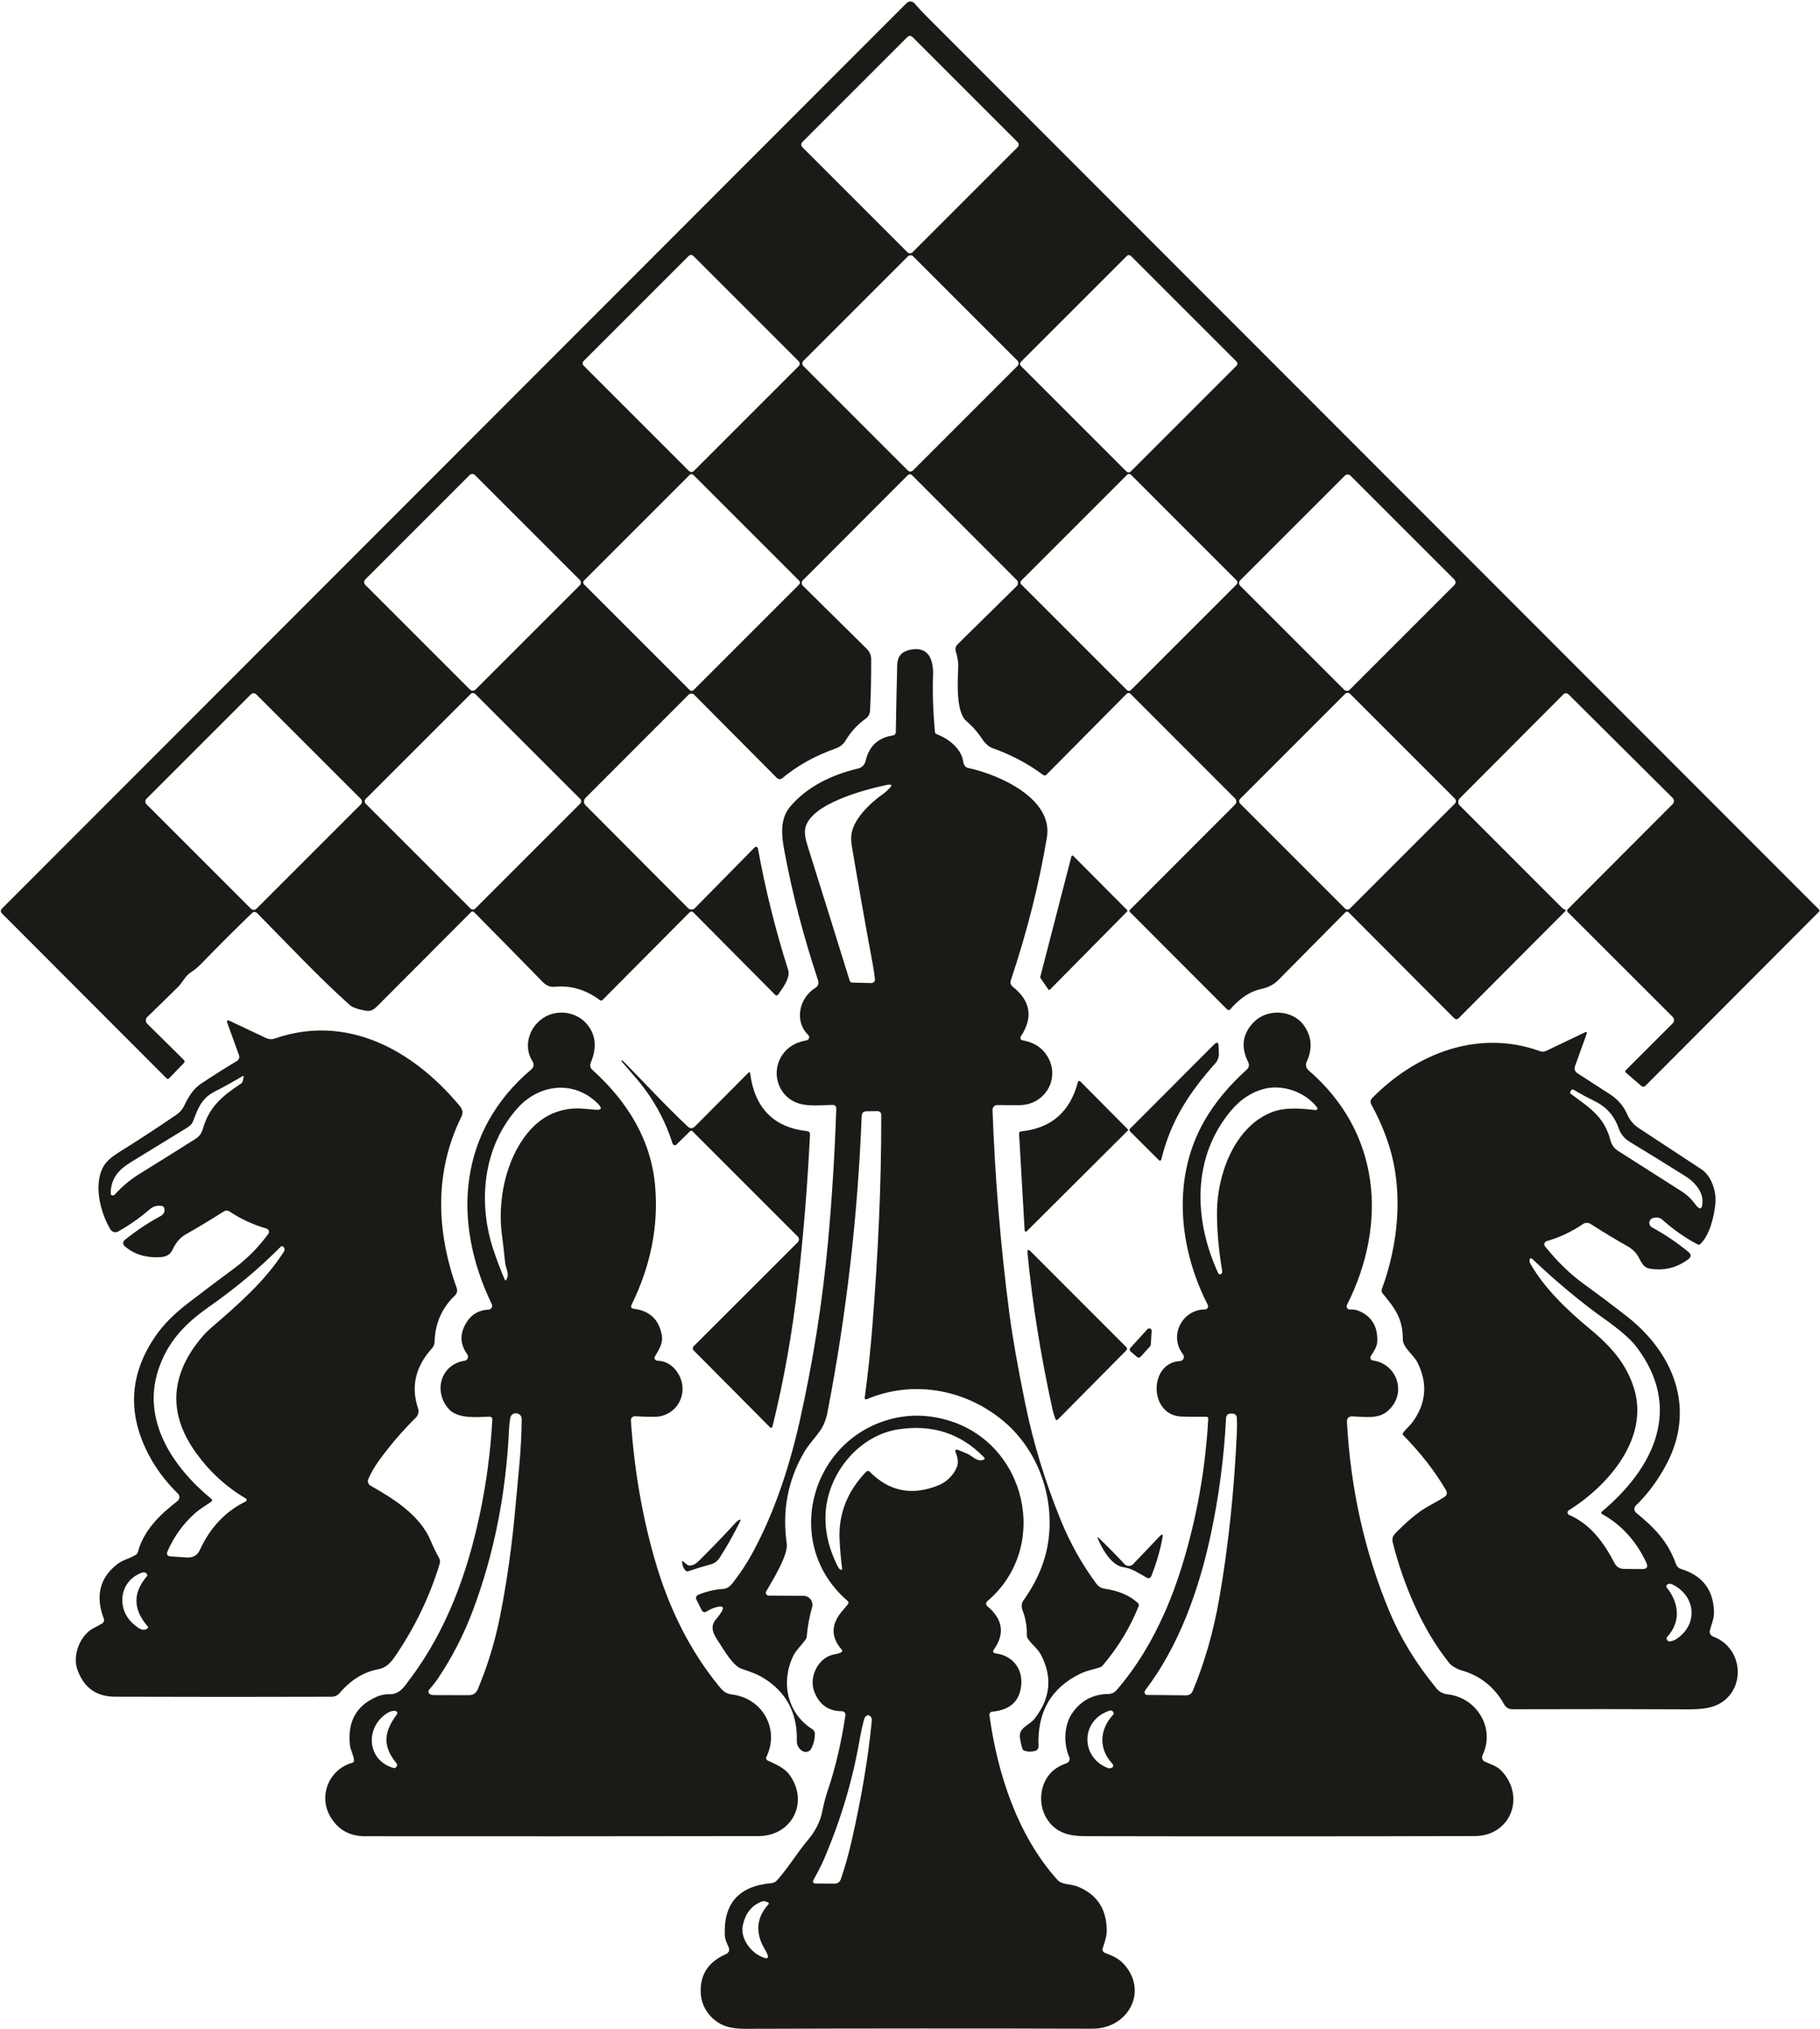
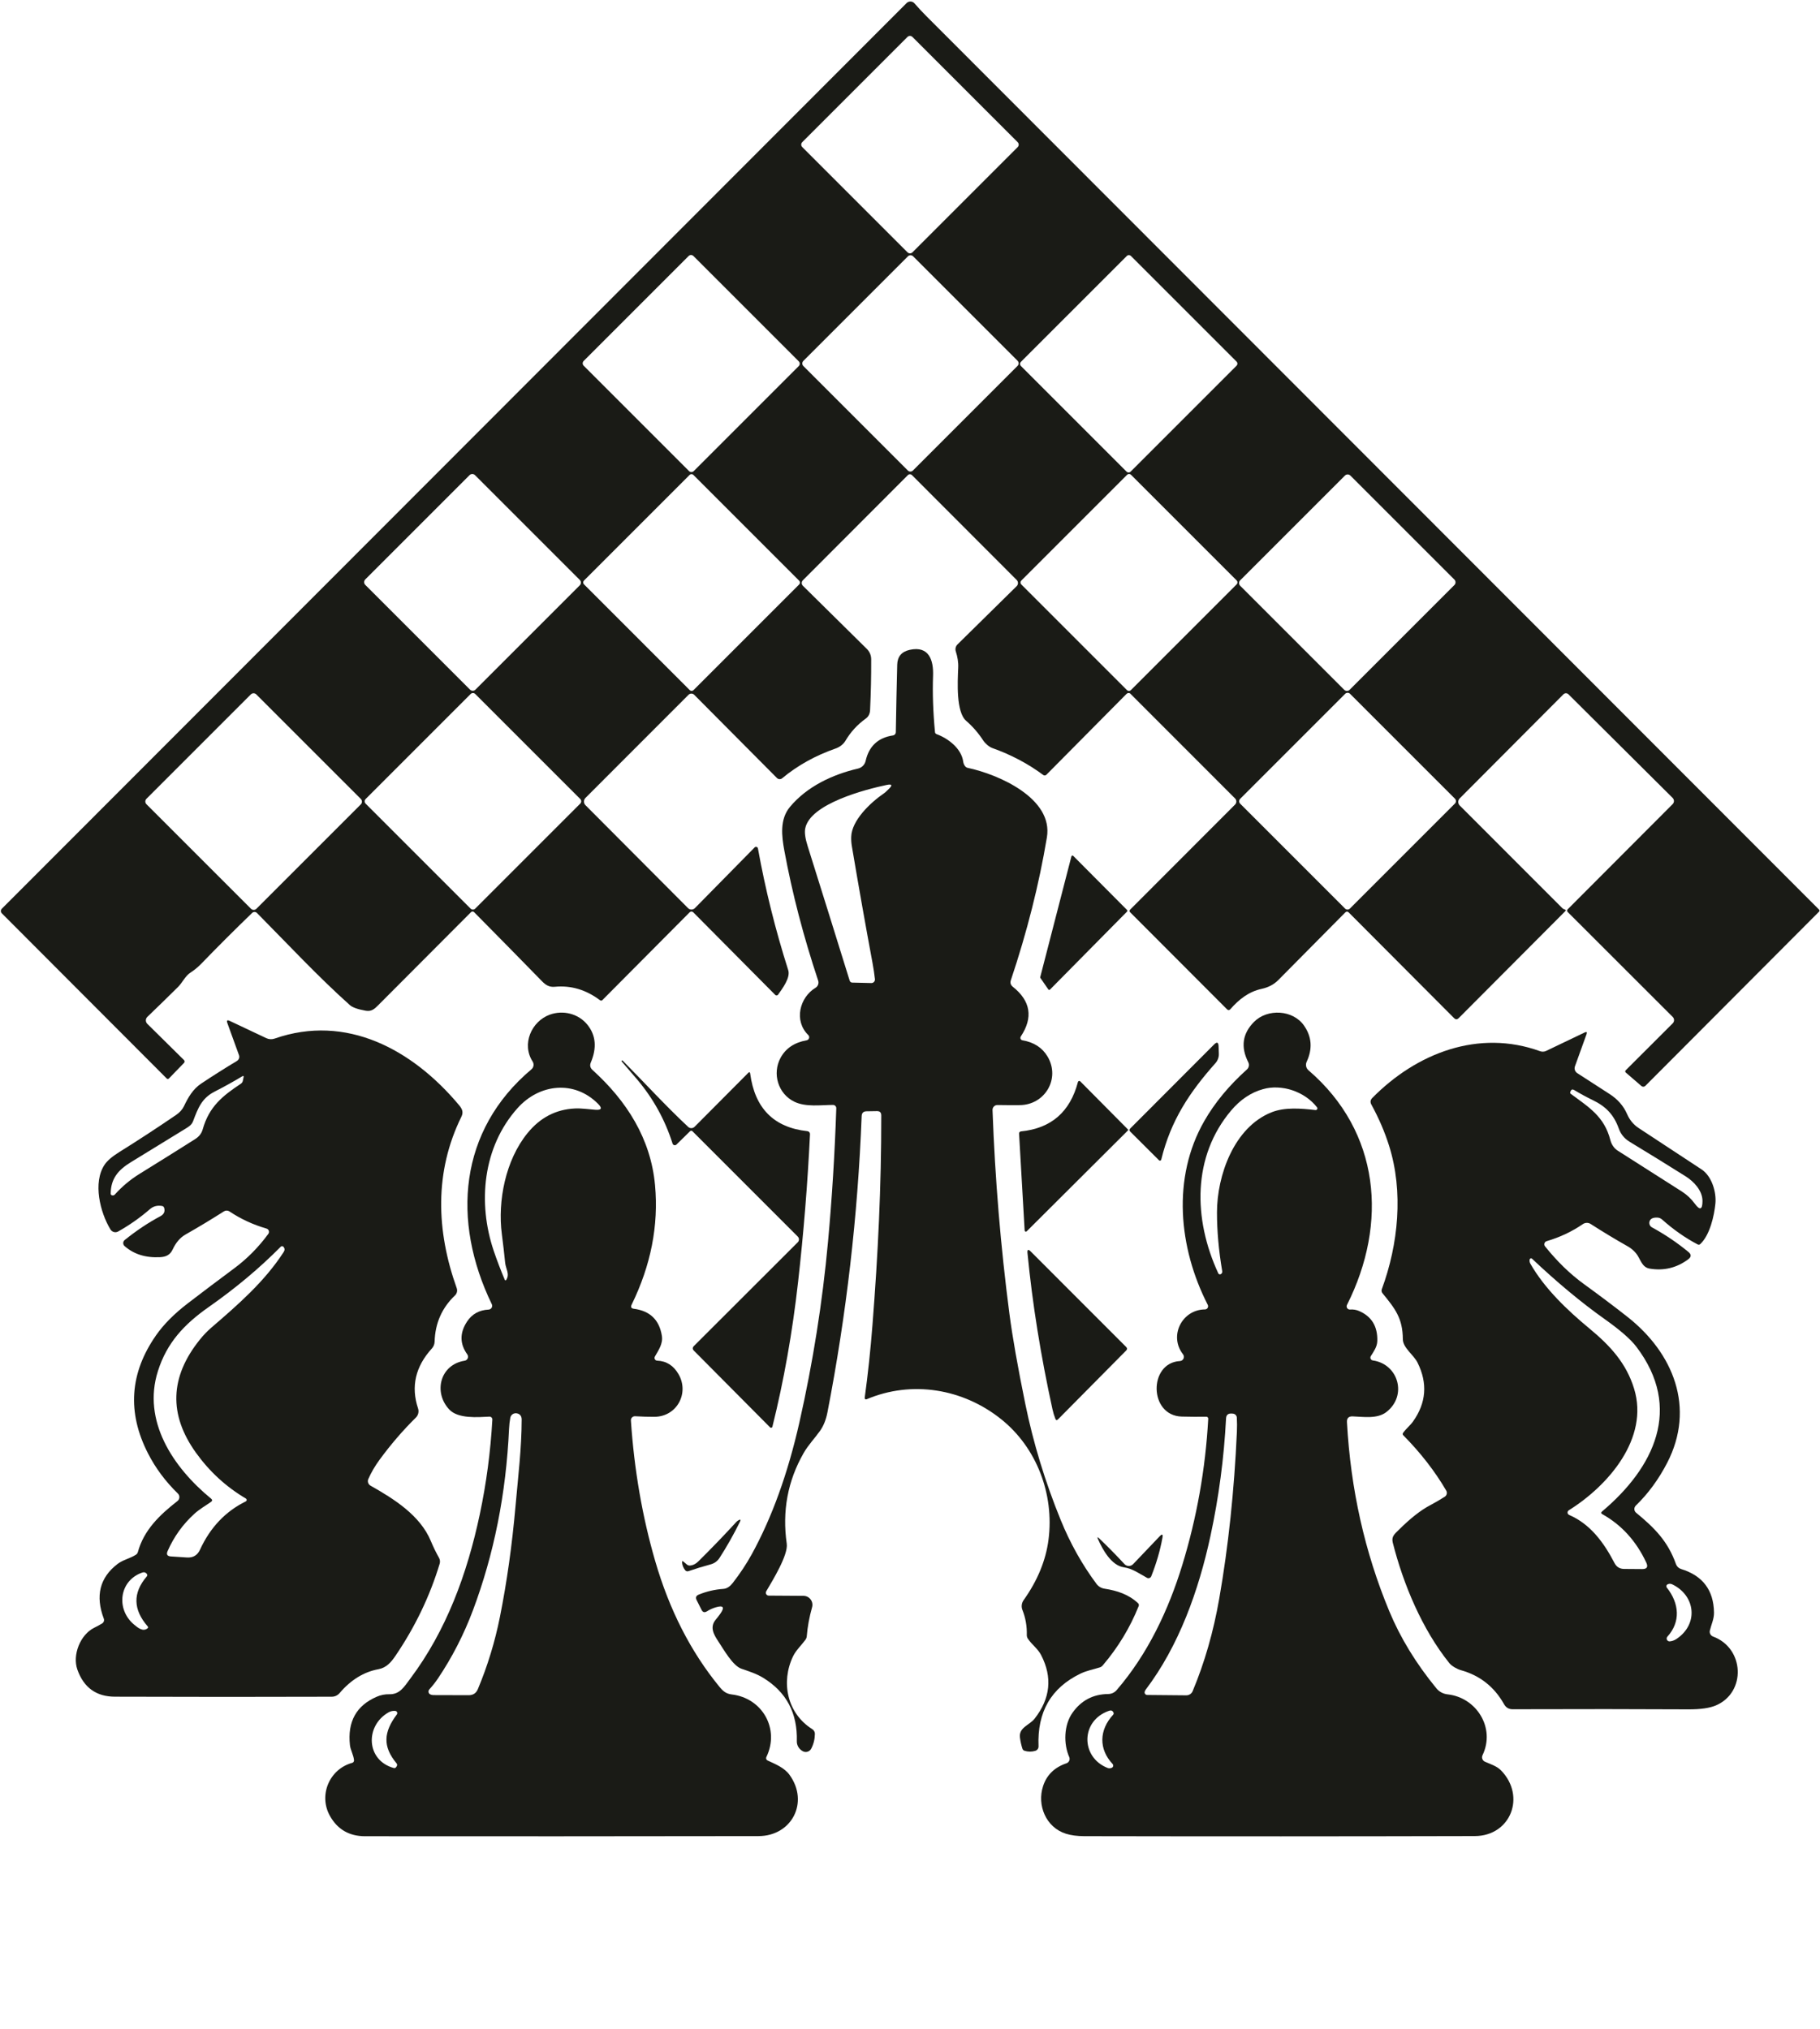
<svg xmlns="http://www.w3.org/2000/svg" width="558" height="622" viewBox="0 0 558 622" fill="none">
  <path d="M412.421 279.77C406.041 286.21 399.207 293.11 391.921 300.47C390.587 301.817 388.884 302.717 386.811 303.17C382.861 304.02 379.861 306.39 377.221 309.4C376.894 309.773 376.554 309.787 376.201 309.44L346.491 279.68C346.224 279.413 346.224 279.147 346.491 278.88L378.661 246.67C378.91 246.421 379.05 246.082 379.05 245.73C379.05 245.377 378.91 245.039 378.661 244.79L346.561 212.67C346.412 212.523 346.204 212.447 345.983 212.461C345.761 212.474 345.545 212.574 345.381 212.74L320.821 237.52C320.696 237.648 320.529 237.727 320.351 237.742C320.172 237.757 319.995 237.706 319.851 237.6C315.217 234.153 310.024 231.403 304.271 229.35C303.231 228.98 302.051 227.94 301.401 226.95C299.934 224.703 298.204 222.717 296.211 220.99C293.111 218.29 293.581 209.18 293.781 204.71C293.861 202.99 293.561 201.35 293.041 199.71C292.921 199.337 292.907 198.938 293 198.558C293.094 198.178 293.292 197.833 293.571 197.56L311.701 179.71C311.827 179.586 311.927 179.439 311.995 179.276C312.064 179.113 312.1 178.939 312.101 178.762C312.102 178.586 312.068 178.41 312.001 178.247C311.934 178.084 311.835 177.935 311.711 177.81L279.581 145.64C279.42 145.481 279.202 145.391 278.976 145.391C278.749 145.391 278.532 145.481 278.371 145.64L246.141 177.92C246.032 178.029 245.946 178.159 245.887 178.302C245.829 178.445 245.799 178.598 245.8 178.752C245.801 178.906 245.833 179.059 245.893 179.201C245.953 179.343 246.041 179.472 246.151 179.58L265.761 198.94C266.182 199.352 266.518 199.843 266.748 200.386C266.978 200.928 267.098 201.511 267.101 202.1C267.127 207.18 267.014 212.38 266.761 217.7C266.711 218.74 266.331 219.66 265.461 220.29C262.867 222.15 260.774 224.437 259.181 227.15C258.541 228.23 257.361 229.08 256.191 229.48C249.957 231.66 244.497 234.7 239.811 238.6C239.581 238.791 239.288 238.889 238.99 238.874C238.692 238.859 238.41 238.733 238.201 238.52L212.831 213C212.602 212.773 212.293 212.645 211.971 212.645C211.648 212.645 211.339 212.773 211.111 213L179.501 244.63C179.206 244.926 179.04 245.327 179.04 245.745C179.04 246.163 179.206 246.564 179.501 246.86L210.951 278.42C211.088 278.558 211.252 278.668 211.432 278.743C211.612 278.818 211.805 278.857 212.001 278.857C212.196 278.857 212.389 278.818 212.569 278.743C212.75 278.668 212.913 278.558 213.051 278.42L231.361 259.81C231.437 259.731 231.534 259.675 231.641 259.647C231.748 259.62 231.86 259.622 231.965 259.654C232.07 259.686 232.165 259.747 232.238 259.829C232.311 259.911 232.361 260.012 232.381 260.12C234.634 272.62 237.727 285.053 241.661 297.42C242.411 299.76 239.861 303.09 238.551 304.95C238.502 305.018 238.44 305.074 238.368 305.115C238.295 305.156 238.215 305.181 238.132 305.188C238.049 305.194 237.966 305.183 237.888 305.154C237.81 305.125 237.739 305.079 237.681 305.02L212.541 279.69C212.469 279.618 212.383 279.56 212.289 279.521C212.195 279.482 212.094 279.462 211.993 279.462C211.891 279.462 211.791 279.482 211.698 279.521C211.605 279.56 211.521 279.618 211.451 279.69L184.721 306.58C184.474 306.827 184.211 306.843 183.931 306.63C179.657 303.43 175.054 302.063 170.121 302.53C168.421 302.7 167.301 302 166.171 300.83C159.104 293.59 152.164 286.53 145.351 279.65C145.289 279.588 145.216 279.538 145.135 279.504C145.055 279.471 144.968 279.453 144.881 279.453C144.793 279.453 144.707 279.471 144.626 279.504C144.545 279.538 144.472 279.588 144.411 279.65C135.391 288.723 125.914 298.227 115.981 308.16C114.841 309.3 113.921 310.19 112.131 309.87C109.697 309.443 108.077 308.87 107.271 308.15C97.511 299.42 88.551 289.78 78.801 279.92C78.603 279.718 78.333 279.602 78.05 279.598C77.767 279.594 77.494 279.703 77.291 279.9C71.824 285.187 66.644 290.36 61.751 295.42C60.711 296.493 59.611 297.403 58.451 298.15C56.721 299.26 56.041 301.14 54.551 302.62C51.351 305.787 48.224 308.833 45.171 311.76C45.029 311.897 44.916 312.061 44.838 312.242C44.761 312.424 44.72 312.619 44.718 312.816C44.716 313.013 44.753 313.209 44.828 313.391C44.902 313.574 45.012 313.74 45.151 313.88L56.421 325.01C56.532 325.126 56.594 325.28 56.594 325.44C56.594 325.6 56.532 325.754 56.421 325.87L51.811 330.62C51.571 330.867 51.327 330.867 51.081 330.62L0.551 280C0.367 279.817 0.264 279.568 0.264 279.308C0.264 279.047 0.367 278.796 0.551 278.61L277.961 0.94C278.122 0.78 278.314 0.655 278.525 0.572C278.736 0.489 278.962 0.451 279.188 0.459C279.415 0.468 279.636 0.523 279.84 0.621C280.043 0.719 280.224 0.858 280.371 1.03C281.504 2.343 282.761 3.69 284.141 5.07C375.167 96.15 466.351 187.41 557.691 278.85C557.911 279.077 557.911 279.3 557.691 279.52L504.441 332.92C504.282 333.076 504.072 333.166 503.851 333.174C503.63 333.181 503.416 333.105 503.251 332.96L498.491 328.86C498.211 328.62 498.201 328.367 498.461 328.1L512.851 313.73C513.108 313.469 513.252 313.117 513.252 312.752C513.252 312.387 513.108 312.037 512.851 311.78L480.671 279.63C480.377 279.337 480.377 279.043 480.671 278.75L512.821 246.53C512.946 246.405 513.045 246.257 513.113 246.094C513.181 245.931 513.216 245.757 513.216 245.58C513.216 245.403 513.181 245.229 513.113 245.066C513.045 244.903 512.946 244.755 512.821 244.63L480.881 212.86C480.676 212.656 480.399 212.541 480.111 212.541C479.822 212.541 479.545 212.656 479.341 212.86L447.541 244.77C447.397 244.913 447.284 245.083 447.206 245.27C447.128 245.457 447.089 245.657 447.089 245.86C447.089 246.062 447.128 246.263 447.206 246.45C447.284 246.637 447.397 246.807 447.541 246.95L478.951 278.38C479.124 278.553 479.324 278.683 479.551 278.77L479.831 278.87C480.097 278.977 480.131 279.13 479.931 279.33L447.251 312.12C446.764 312.607 446.277 312.607 445.791 312.12L413.541 279.77C413.167 279.397 412.794 279.397 412.421 279.77ZM279.74 11.318C279.54 11.117 279.267 11.005 278.984 11.005C278.7 11.005 278.428 11.117 278.227 11.318L245.969 43.576C245.768 43.777 245.655 44.049 245.655 44.333C245.655 44.617 245.768 44.889 245.969 45.09L278.241 77.362C278.442 77.562 278.714 77.675 278.998 77.675C279.282 77.675 279.554 77.562 279.754 77.362L312.013 45.104C312.213 44.903 312.326 44.631 312.326 44.347C312.326 44.063 312.213 43.791 312.013 43.59L279.74 11.318ZM379.118 112.117C379.201 112.034 379.266 111.936 379.311 111.828C379.356 111.72 379.379 111.604 379.379 111.488C379.379 111.371 379.356 111.255 379.311 111.147C379.266 111.039 379.201 110.941 379.118 110.858L346.732 78.473C346.65 78.39 346.552 78.325 346.444 78.28C346.336 78.235 346.22 78.212 346.103 78.212C345.986 78.212 345.87 78.235 345.763 78.28C345.655 78.325 345.556 78.39 345.474 78.473L313.003 110.943C312.921 111.026 312.855 111.124 312.811 111.232C312.766 111.34 312.743 111.456 312.743 111.572C312.743 111.689 312.766 111.805 312.811 111.913C312.855 112.021 312.921 112.119 313.003 112.202L345.389 144.587C345.472 144.67 345.57 144.735 345.678 144.78C345.786 144.825 345.901 144.848 346.018 144.848C346.135 144.848 346.251 144.825 346.359 144.78C346.467 144.735 346.565 144.67 346.648 144.587L379.118 112.117ZM212.592 78.478C212.497 78.382 212.383 78.306 212.258 78.254C212.133 78.203 211.999 78.176 211.864 78.176C211.729 78.176 211.595 78.203 211.47 78.254C211.345 78.306 211.231 78.382 211.136 78.478L178.948 110.665C178.853 110.761 178.777 110.874 178.725 110.999C178.673 111.124 178.647 111.258 178.647 111.393C178.647 111.529 178.673 111.663 178.725 111.788C178.777 111.913 178.853 112.026 178.948 112.122L211.249 144.422C211.345 144.518 211.458 144.594 211.583 144.646C211.708 144.697 211.842 144.724 211.977 144.724C212.113 144.724 212.246 144.697 212.371 144.646C212.496 144.594 212.61 144.518 212.706 144.422L244.893 112.235C244.989 112.139 245.065 112.026 245.116 111.901C245.168 111.776 245.195 111.642 245.195 111.507C245.195 111.371 245.168 111.237 245.116 111.112C245.065 110.987 244.989 110.874 244.893 110.778L212.592 78.478ZM279.947 78.572C279.844 78.469 279.721 78.387 279.587 78.331C279.452 78.276 279.308 78.247 279.162 78.247C279.016 78.247 278.872 78.276 278.737 78.331C278.602 78.387 278.48 78.469 278.377 78.572L246.303 110.646C246.2 110.749 246.118 110.872 246.062 111.006C246.006 111.141 245.978 111.285 245.978 111.431C245.978 111.577 246.006 111.721 246.062 111.856C246.118 111.991 246.2 112.113 246.303 112.216L278.335 144.248C278.438 144.351 278.56 144.433 278.695 144.489C278.829 144.544 278.974 144.573 279.119 144.573C279.265 144.573 279.41 144.544 279.544 144.489C279.679 144.433 279.801 144.351 279.904 144.248L311.979 112.174C312.082 112.071 312.164 111.948 312.219 111.814C312.275 111.679 312.304 111.535 312.304 111.389C312.304 111.243 312.275 111.099 312.219 110.964C312.164 110.829 312.082 110.707 311.979 110.604L279.947 78.572ZM145.634 145.669C145.525 145.56 145.395 145.473 145.252 145.414C145.108 145.354 144.955 145.324 144.8 145.324C144.645 145.324 144.492 145.354 144.348 145.414C144.205 145.473 144.075 145.56 143.966 145.669L111.99 177.645C111.881 177.754 111.794 177.885 111.734 178.028C111.675 178.171 111.645 178.324 111.645 178.479C111.645 178.634 111.675 178.788 111.734 178.931C111.794 179.074 111.881 179.204 111.99 179.314L144.107 211.43C144.217 211.54 144.347 211.627 144.49 211.686C144.633 211.746 144.786 211.776 144.941 211.776C145.096 211.776 145.25 211.746 145.393 211.686C145.536 211.627 145.666 211.54 145.776 211.43L177.751 179.455C177.861 179.346 177.948 179.215 178.007 179.072C178.066 178.929 178.097 178.776 178.097 178.621C178.097 178.466 178.066 178.312 178.007 178.169C177.948 178.026 177.861 177.896 177.751 177.786L145.634 145.669ZM212.582 145.596C212.43 145.444 212.224 145.359 212.009 145.359C211.795 145.359 211.589 145.444 211.437 145.596L179.037 177.996C178.885 178.148 178.8 178.354 178.8 178.569C178.8 178.784 178.885 178.99 179.037 179.141L211.479 211.584C211.631 211.735 211.837 211.821 212.052 211.821C212.267 211.821 212.473 211.735 212.625 211.584L245.024 179.184C245.176 179.032 245.262 178.826 245.262 178.611C245.262 178.396 245.176 178.19 245.024 178.038L212.582 145.596ZM379.155 179.143C379.233 179.065 379.295 178.972 379.338 178.87C379.38 178.768 379.402 178.659 379.402 178.549C379.402 178.438 379.38 178.329 379.338 178.227C379.295 178.125 379.233 178.033 379.155 177.955L346.756 145.555C346.678 145.477 346.585 145.415 346.483 145.373C346.381 145.331 346.272 145.309 346.162 145.309C346.052 145.309 345.942 145.331 345.84 145.373C345.738 145.415 345.646 145.477 345.568 145.555L313.126 177.997C313.048 178.075 312.986 178.168 312.944 178.27C312.902 178.372 312.88 178.481 312.88 178.591C312.88 178.702 312.902 178.811 312.944 178.913C312.986 179.015 313.048 179.107 313.126 179.185L345.525 211.585C345.603 211.663 345.696 211.725 345.798 211.767C345.9 211.809 346.009 211.831 346.119 211.831C346.23 211.831 346.339 211.809 346.441 211.767C346.543 211.725 346.635 211.663 346.714 211.585L379.155 179.143ZM445.909 179.361C446.13 179.14 446.254 178.84 446.254 178.527C446.254 178.214 446.13 177.914 445.909 177.692L414.018 145.802C413.797 145.581 413.497 145.456 413.184 145.456C412.871 145.456 412.571 145.581 412.349 145.802L380.233 177.919C380.011 178.14 379.887 178.44 379.887 178.753C379.887 179.066 380.011 179.366 380.233 179.587L412.123 211.478C412.344 211.699 412.645 211.824 412.958 211.824C413.27 211.824 413.571 211.699 413.792 211.478L445.909 179.361ZM110.62 246.606C110.73 246.496 110.816 246.366 110.876 246.223C110.935 246.08 110.966 245.926 110.966 245.771C110.966 245.616 110.935 245.463 110.876 245.32C110.816 245.176 110.73 245.046 110.62 244.937L78.574 212.891C78.464 212.781 78.334 212.694 78.191 212.635C78.048 212.576 77.894 212.545 77.74 212.545C77.585 212.545 77.431 212.576 77.288 212.635C77.145 212.694 77.015 212.781 76.905 212.891L44.901 244.894C44.792 245.004 44.705 245.134 44.646 245.277C44.586 245.42 44.556 245.574 44.556 245.729C44.556 245.884 44.586 246.037 44.646 246.18C44.705 246.324 44.792 246.454 44.901 246.563L76.948 278.609C77.057 278.719 77.187 278.806 77.33 278.865C77.474 278.924 77.627 278.955 77.782 278.955C77.937 278.955 78.09 278.924 78.234 278.865C78.377 278.806 78.507 278.719 78.616 278.609L110.62 246.606ZM145.715 212.768C145.527 212.581 145.273 212.475 145.008 212.475C144.743 212.475 144.488 212.581 144.301 212.768L112.099 244.97C111.911 245.158 111.806 245.412 111.806 245.677C111.806 245.942 111.911 246.197 112.099 246.384L144.286 278.572C144.474 278.759 144.728 278.865 144.994 278.865C145.259 278.865 145.513 278.759 145.701 278.572L177.902 246.37C178.09 246.182 178.195 245.928 178.195 245.663C178.195 245.398 178.09 245.143 177.902 244.956L145.715 212.768ZM413.914 212.707C413.717 212.51 413.45 212.4 413.172 212.4C412.893 212.4 412.626 212.51 412.429 212.707L380.228 244.909C380.031 245.106 379.92 245.373 379.92 245.651C379.92 245.93 380.031 246.197 380.228 246.394L412.387 278.553C412.584 278.75 412.851 278.86 413.129 278.86C413.408 278.86 413.675 278.75 413.872 278.553L446.074 246.351C446.27 246.154 446.381 245.887 446.381 245.609C446.381 245.33 446.27 245.063 446.074 244.866L413.914 212.707Z" fill="#1A1B16" />
  <path d="M312.97 317.77C312.9 317.876 312.857 317.997 312.846 318.124C312.835 318.25 312.856 318.377 312.907 318.494C312.958 318.61 313.037 318.712 313.137 318.79C313.237 318.868 313.355 318.919 313.48 318.94C316.993 319.54 319.557 321.197 321.17 323.91C325.17 330.65 320.4 338.73 312.68 338.81C310.42 338.83 308.13 338.82 305.81 338.78C305.609 338.777 305.408 338.815 305.222 338.892C305.036 338.969 304.867 339.083 304.725 339.227C304.584 339.371 304.474 339.542 304.401 339.73C304.328 339.918 304.293 340.118 304.3 340.32C305.073 361.433 306.8 382.247 309.48 402.76C310.4 409.813 312.02 419.017 314.34 430.37C316.807 442.43 320.437 454.33 325.23 466.07C328.123 473.157 331.753 479.64 336.12 485.52C336.767 486.4 337.633 486.92 338.72 487.08C342.49 487.66 346.06 488.83 348.89 491.49C349.177 491.757 349.247 492.07 349.1 492.43C346.453 499.037 342.78 505.093 338.08 510.6C337.84 510.887 337.54 511.087 337.18 511.2C335.21 511.83 333.18 512.18 331.28 513.1C322.26 517.453 317.97 524.877 318.41 535.37C318.425 535.686 318.332 535.997 318.147 536.255C317.962 536.512 317.696 536.701 317.39 536.79C316.29 537.11 315.207 537.103 314.14 536.77C313.8 536.663 313.574 536.44 313.46 536.1C313.12 535.047 312.87 533.92 312.71 532.72C312.3 529.61 315.62 528.93 317.2 526.92C322.054 520.727 322.72 514.227 319.2 507.42C318.16 505.41 316.35 504.23 315.12 502.37C314.911 502.044 314.804 501.665 314.81 501.28C314.883 498.58 314.434 496.01 313.46 493.57C313.27 493.085 313.203 492.559 313.266 492.041C313.328 491.522 313.519 491.027 313.82 490.6C318.1 484.593 320.65 478.397 321.47 472.01C323.26 458.1 317.83 443.87 307.07 435.2C295.24 425.67 279.5 423.14 265.68 429C265.614 429.029 265.54 429.04 265.468 429.031C265.396 429.023 265.328 428.995 265.27 428.951C265.212 428.908 265.166 428.849 265.138 428.782C265.11 428.715 265.101 428.642 265.11 428.57C266.103 421.317 266.897 413.877 267.49 406.25C269.19 384.56 270.22 363.75 270.19 341.96C270.19 341.067 269.743 340.63 268.85 340.65L265.7 340.7C264.72 340.713 264.213 341.207 264.18 342.18C263 372.753 259.504 403.027 253.69 433C253.25 435.273 252.487 437.173 251.4 438.7C249.76 441 247.8 443.01 246.39 445.48C241.504 454.013 239.777 463.28 241.21 473.28C241.71 476.75 236.76 484.72 234.92 487.87C234.843 488.003 234.803 488.154 234.802 488.307C234.802 488.46 234.841 488.611 234.917 488.745C234.993 488.878 235.102 488.99 235.234 489.068C235.367 489.146 235.517 489.188 235.67 489.19L246.35 489.26C246.773 489.263 247.189 489.363 247.567 489.553C247.945 489.743 248.273 490.017 248.528 490.355C248.782 490.693 248.955 491.084 249.034 491.5C249.112 491.915 249.094 492.343 248.98 492.75C248.127 495.803 247.583 498.763 247.35 501.63C247.317 502.037 247.18 502.403 246.94 502.73C245.72 504.4 244.04 505.93 243.13 507.83C239.36 515.72 241.31 525.28 249.05 530.14C249.297 530.295 249.5 530.511 249.638 530.767C249.776 531.023 249.846 531.31 249.84 531.6C249.814 533.227 249.437 534.733 248.71 536.12C248.593 536.343 248.433 536.541 248.238 536.701C248.043 536.861 247.817 536.98 247.575 537.052C247.333 537.123 247.079 537.146 246.827 537.118C246.575 537.091 246.332 537.013 246.11 536.89C245.02 536.29 244.26 535.11 244.3 533.84C244.547 525.22 241.097 518.73 233.95 514.37C231.87 513.1 229.62 512.4 227.33 511.61C224.65 510.69 221.91 505.75 220.21 503.2C218.82 501.11 217.52 498.82 219.46 496.53C219.94 495.963 220.397 495.373 220.83 494.76C222.257 492.74 221.783 492.083 219.41 492.79C218.477 493.07 217.587 493.477 216.74 494.01C216.02 494.463 215.47 494.31 215.09 493.55L213.59 490.58C213.19 489.78 213.403 489.213 214.23 488.88C216.65 487.893 219.164 487.31 221.77 487.13C222.96 487.05 223.93 486.24 224.64 485.33C226.9 482.423 228.854 479.473 230.5 476.48C236.694 465.193 241.563 451.7 245.11 436C249.243 417.687 252.16 399.267 253.86 380.74C255.087 367.373 255.934 353.723 256.4 339.79C256.406 339.655 256.383 339.519 256.334 339.393C256.285 339.266 256.211 339.151 256.115 339.053C256.02 338.956 255.906 338.879 255.779 338.827C255.653 338.775 255.517 338.749 255.38 338.75C251.57 338.77 247.07 339.46 243.56 337.78C238.57 335.38 236.67 329.17 239.33 324.28C240.91 321.387 243.57 319.607 247.31 318.94C247.483 318.909 247.643 318.831 247.774 318.714C247.905 318.598 248.001 318.448 248.051 318.28C248.102 318.112 248.105 317.934 248.061 317.765C248.017 317.595 247.926 317.441 247.8 317.32C243.34 312.96 245.14 305.79 250.03 302.84C250.397 302.619 250.677 302.279 250.824 301.877C250.971 301.476 250.977 301.036 250.84 300.63C246.327 287.07 242.873 273.8 240.48 260.82C239.65 256.34 239.02 251.2 242.19 247.39C247.4 241.13 255.28 237.43 263.06 235.63C263.633 235.498 264.156 235.207 264.57 234.789C264.984 234.372 265.272 233.845 265.4 233.27C266.42 228.757 269.217 226.157 273.79 225.47C274.027 225.437 274.244 225.32 274.401 225.142C274.559 224.965 274.647 224.737 274.65 224.5C274.77 217.133 274.914 210.227 275.08 203.78C275.147 201.293 276.43 199.777 278.93 199.23C284.89 197.92 286.23 202.5 286.07 207.12C285.877 212.513 286.073 218.287 286.66 224.44C286.687 224.747 286.847 224.957 287.14 225.07C290.81 226.43 294.78 229.54 295.31 233.49C295.377 234.003 295.567 234.47 295.88 234.89C296.093 235.161 296.39 235.349 296.72 235.42C306.07 237.4 322.99 244.73 320.97 256.74C318.563 271.14 314.883 285.723 309.93 300.49C309.65 301.31 309.85 301.99 310.53 302.53C315.997 306.883 316.81 311.963 312.97 317.77ZM271.82 240.66C265.54 241.98 248.41 246.35 246.88 253.97C246.627 255.223 246.864 257 247.59 259.3C251.93 273.107 256.237 286.897 260.51 300.67C260.562 300.836 260.665 300.981 260.803 301.085C260.941 301.189 261.108 301.247 261.28 301.25L267.15 301.39C267.304 301.392 267.456 301.362 267.598 301.301C267.739 301.24 267.865 301.15 267.969 301.037C268.073 300.923 268.152 300.789 268.2 300.643C268.249 300.497 268.266 300.343 268.25 300.19C268.07 298.57 267.827 296.937 267.52 295.29C265.4 283.917 263.283 271.957 261.17 259.41C261.01 258.463 260.947 257.503 260.98 256.53C261.13 251.55 266.75 246.14 271.06 243.19C271.56 242.85 272.03 242.32 272.47 241.91C273.723 240.723 273.507 240.307 271.82 240.66Z" fill="#1A1B16" />
  <path d="M318.93 299.56L328.49 262.54C328.505 262.484 328.534 262.433 328.575 262.393C328.615 262.352 328.666 262.322 328.722 262.307C328.777 262.292 328.836 262.292 328.892 262.306C328.948 262.321 328.999 262.35 329.04 262.39L345.56 279C345.62 279.062 345.653 279.144 345.653 279.23C345.653 279.316 345.62 279.398 345.56 279.46L321.92 303.39C321.885 303.425 321.843 303.452 321.797 303.468C321.751 303.485 321.702 303.491 321.653 303.486C321.604 303.482 321.557 303.466 321.515 303.441C321.473 303.415 321.437 303.381 321.41 303.34L318.98 299.83C318.953 299.791 318.934 299.747 318.925 299.7C318.917 299.654 318.918 299.606 318.93 299.56Z" fill="#1A1B16" />
  <path d="M194.341 401.25C199.301 401.897 202.164 404.673 202.931 409.58C203.301 411.98 201.901 413.93 200.781 415.9C200.709 416.025 200.67 416.166 200.669 416.31C200.669 416.454 200.705 416.596 200.775 416.722C200.845 416.848 200.947 416.955 201.071 417.032C201.194 417.109 201.335 417.153 201.481 417.16C204.301 417.26 206.481 418.633 208.021 421.28C211.411 427.09 207.541 434.33 200.651 434.37C198.711 434.377 196.737 434.32 194.731 434.2C194.557 434.188 194.383 434.214 194.219 434.275C194.056 434.336 193.908 434.431 193.785 434.555C193.662 434.678 193.567 434.826 193.505 434.989C193.444 435.152 193.419 435.326 193.431 435.5C194.444 450.627 196.927 464.993 200.881 478.6C205.234 493.6 211.804 506.453 220.591 517.16C221.651 518.46 222.611 519.28 224.331 519.49C233.761 520.59 239.141 530.1 234.951 538.7C234.907 538.792 234.881 538.892 234.876 538.993C234.871 539.095 234.886 539.196 234.921 539.292C234.955 539.388 235.008 539.476 235.077 539.551C235.145 539.626 235.228 539.687 235.321 539.73C237.751 540.87 240.461 541.91 242.091 544.18C248.121 552.56 242.771 562.91 232.531 562.92C190.564 562.987 150.364 563 111.931 562.96C107.077 562.953 103.487 560.88 101.161 556.74C97.591 550.39 100.991 542.36 107.991 540.46C108.161 540.412 108.31 540.305 108.41 540.159C108.51 540.013 108.557 539.837 108.541 539.66C108.391 538.04 107.441 536.47 107.291 535.04C106.497 527.84 109.244 522.887 115.531 520.18C116.751 519.653 118.034 519.403 119.381 519.43C122.601 519.49 123.941 517.11 125.791 514.64C136.841 499.92 143.231 482.53 147.101 464.26C149.114 454.76 150.397 445.083 150.951 435.23C150.958 435.11 150.939 434.989 150.897 434.876C150.854 434.763 150.788 434.66 150.704 434.574C150.619 434.489 150.517 434.421 150.404 434.378C150.292 434.334 150.171 434.314 150.051 434.32C146.471 434.48 140.441 435.04 137.711 432.1C132.781 426.79 134.991 418.34 142.441 417.18C142.65 417.148 142.849 417.063 143.016 416.932C143.184 416.802 143.315 416.631 143.397 416.435C143.479 416.239 143.51 416.026 143.486 415.815C143.462 415.604 143.385 415.402 143.261 415.23C140.941 411.997 140.914 408.65 143.181 405.19C144.701 402.87 146.907 401.64 149.801 401.5C149.991 401.491 150.175 401.435 150.338 401.337C150.501 401.239 150.637 401.102 150.734 400.939C150.831 400.775 150.887 400.59 150.895 400.4C150.903 400.21 150.863 400.021 150.781 399.85C138.401 374.25 140.681 346.56 162.941 327.83C163.278 327.544 163.501 327.145 163.567 326.708C163.633 326.27 163.539 325.823 163.301 325.45C159.851 320.09 162.961 313.15 168.501 311.1C172.591 309.59 177.361 310.74 180.131 314.21C182.691 317.417 183.027 321.26 181.141 325.74C180.774 326.62 180.941 327.38 181.641 328.02C192.191 337.58 199.531 349.13 200.831 363.37C201.957 375.703 199.567 387.907 193.661 399.98C193.301 400.72 193.527 401.143 194.341 401.25ZM154.771 392.39C154.789 392.429 154.817 392.463 154.852 392.487C154.887 392.512 154.929 392.527 154.972 392.53C155.015 392.533 155.058 392.524 155.096 392.505C155.135 392.486 155.167 392.456 155.191 392.42C156.371 390.57 155.061 389.03 154.871 387.11C154.584 384.237 154.247 381.32 153.861 378.36C152.541 368.21 154.981 355.7 161.711 347.42C165.597 342.633 170.457 340.107 176.291 339.84C178.391 339.75 180.451 340.09 182.541 340.24C184.434 340.38 184.711 339.777 183.371 338.43C176.101 331.09 165.391 332.23 158.681 339.73C147.991 351.67 146.411 368.78 151.361 383.45C152.354 386.383 153.491 389.363 154.771 392.39ZM156.071 438.08C155.164 457.927 151.464 476.49 144.971 493.77C142.184 501.177 138.621 508.113 134.281 514.58C133.507 515.727 132.621 516.853 131.621 517.96C131.517 518.074 131.443 518.211 131.404 518.359C131.365 518.508 131.361 518.663 131.395 518.813C131.428 518.963 131.497 519.103 131.595 519.22C131.694 519.338 131.819 519.431 131.961 519.49C132.261 519.623 132.574 519.69 132.901 519.69C136.441 519.717 140.044 519.727 143.711 519.72C145.057 519.72 145.991 519.097 146.511 517.85C149.484 510.757 151.737 503.383 153.271 495.73C155.404 485.07 157.001 473.71 158.061 461.65C158.861 452.65 159.921 444.08 159.941 435.22C159.941 434.153 159.454 433.517 158.481 433.31C158.257 433.265 158.027 433.264 157.803 433.308C157.58 433.352 157.367 433.44 157.178 433.567C156.99 433.693 156.828 433.856 156.703 434.046C156.578 434.235 156.492 434.447 156.451 434.67C156.257 435.743 156.131 436.88 156.071 438.08ZM120.711 542.04C121.031 542.127 121.284 542.027 121.471 541.74L121.651 541.46C121.729 541.336 121.766 541.188 121.755 541.039C121.744 540.89 121.687 540.747 121.591 540.63C117.221 535.38 117.651 530.99 121.661 525.63C121.734 525.533 121.781 525.419 121.795 525.298C121.81 525.177 121.791 525.055 121.742 524.943C121.693 524.832 121.615 524.736 121.517 524.665C121.418 524.594 121.302 524.551 121.181 524.54C120.447 524.473 119.757 524.623 119.111 524.99C111.861 529.13 112.221 539.69 120.711 542.04Z" fill="#1A1B16" />
  <path d="M420.9 417.09C428.72 418.18 431.57 427.88 425.04 432.92C422.26 435.06 418.09 434.37 414.72 434.24C413.48 434.193 412.897 434.79 412.97 436.03C414.097 456.563 418.42 475.873 425.94 493.96C429.327 502.113 434.13 509.983 440.35 517.57C441.257 518.677 442.434 519.31 443.88 519.47C452.67 520.45 458.56 529.73 454.53 538.12C454.444 538.298 454.395 538.491 454.386 538.688C454.377 538.886 454.407 539.083 454.477 539.269C454.546 539.455 454.651 539.625 454.788 539.77C454.924 539.914 455.088 540.03 455.27 540.11C456.96 540.86 458.89 541.43 460.21 542.78C467.91 550.7 463.19 562.88 452.15 562.91C412.924 563.01 373.017 563.02 332.43 562.94C330.25 562.933 328.374 562.683 326.8 562.19C320.68 560.26 317.87 553.45 319.81 547.56C320.93 544.153 323.32 541.83 326.98 540.59C327.166 540.526 327.336 540.425 327.48 540.292C327.624 540.159 327.739 539.998 327.818 539.819C327.897 539.639 327.938 539.446 327.938 539.25C327.939 539.054 327.899 538.86 327.82 538.68C326.05 534.7 326.13 528.89 328.83 525.09C331.497 521.33 335.124 519.42 339.71 519.36C340.797 519.347 341.69 518.933 342.39 518.12C351.92 507.06 358.25 493.59 362.47 479.85C366.93 465.317 369.587 450.357 370.44 434.97C370.444 434.888 370.432 434.806 370.403 434.729C370.374 434.652 370.329 434.581 370.272 434.522C370.215 434.463 370.146 434.417 370.07 434.385C369.994 434.354 369.912 434.338 369.83 434.34C367.49 434.38 364.987 434.367 362.32 434.3C352.18 434.02 352.11 417.8 361.75 417.28C361.986 417.267 362.213 417.191 362.408 417.058C362.603 416.925 362.757 416.742 362.855 416.528C362.953 416.313 362.99 416.076 362.963 415.842C362.936 415.608 362.845 415.386 362.7 415.2C358.29 409.56 362.41 401.49 369.43 401.45C369.596 401.449 369.758 401.406 369.903 401.325C370.047 401.243 370.168 401.126 370.254 400.985C370.34 400.844 370.389 400.683 370.395 400.517C370.401 400.352 370.365 400.187 370.29 400.04C361.31 382.51 359.3 361.02 369.22 343.7C372.434 338.087 376.794 332.813 382.3 327.88C382.604 327.607 382.809 327.241 382.883 326.84C382.957 326.438 382.897 326.023 382.71 325.66C380.33 320.98 380.927 316.85 384.5 313.27C388.58 309.18 396.39 309.52 399.82 314.45C402.194 317.87 402.457 321.563 400.61 325.53C400.406 325.966 400.352 326.458 400.455 326.929C400.557 327.401 400.812 327.826 401.18 328.14C423.18 347.03 425.57 375.03 412.98 400.06C412.901 400.216 412.864 400.391 412.875 400.566C412.885 400.741 412.941 400.91 413.038 401.055C413.135 401.2 413.269 401.316 413.426 401.391C413.583 401.466 413.757 401.496 413.93 401.48C414.877 401.407 415.777 401.55 416.63 401.91C420.517 403.563 422.397 406.633 422.27 411.12C422.22 412.94 421.19 414.3 420.28 415.77C420.204 415.893 420.16 416.033 420.151 416.178C420.143 416.322 420.171 416.467 420.232 416.598C420.294 416.729 420.387 416.843 420.504 416.929C420.621 417.015 420.757 417.07 420.9 417.09ZM377.46 340.46C365.58 354.53 365.77 373.63 373.52 390.39C373.552 390.46 373.599 390.523 373.657 390.574C373.716 390.625 373.785 390.662 373.86 390.684C373.934 390.706 374.013 390.711 374.091 390.7C374.169 390.689 374.244 390.662 374.31 390.62C374.65 390.4 374.787 390.09 374.72 389.69C373.647 383.377 373.114 377.377 373.12 371.69C373.12 360.46 378.29 345.6 389.85 341.01C393.9 339.4 398.88 339.81 403.33 340.33C403.431 340.341 403.533 340.322 403.623 340.275C403.713 340.229 403.787 340.157 403.837 340.069C403.887 339.981 403.91 339.88 403.904 339.779C403.897 339.678 403.861 339.581 403.8 339.5C399.89 334.48 392.79 332.34 387.26 333.9C383.527 334.947 380.26 337.133 377.46 340.46ZM371.14 470.81C367.5 487.71 361.4 504.66 351.25 518.04C351.097 518.24 350.994 518.463 350.94 518.71C350.917 518.823 350.919 518.94 350.946 519.052C350.974 519.165 351.027 519.27 351.1 519.36C351.174 519.449 351.267 519.522 351.372 519.572C351.478 519.623 351.593 519.649 351.71 519.65L363.72 519.76C364.134 519.763 364.539 519.642 364.885 519.414C365.23 519.187 365.5 518.861 365.66 518.48C369.32 509.74 372.04 500.267 373.82 490.06C376.607 474.093 378.407 457.08 379.22 439.02C379.287 437.487 379.28 436.017 379.2 434.61C379.181 434.292 379.044 433.992 378.817 433.769C378.59 433.546 378.288 433.414 377.97 433.4L377.56 433.37C376.507 433.317 375.954 433.817 375.9 434.87C375.267 447.03 373.68 459.01 371.14 470.81ZM341.1 540.79C336.84 536.26 336.96 530.39 341.27 525.72C341.457 525.513 341.494 525.283 341.38 525.03C341.12 524.457 340.67 524.28 340.03 524.5C331.26 527.5 331.25 538.73 339.57 542.02C340 542.19 340.4 542.15 340.83 541.99C340.944 541.946 341.045 541.875 341.124 541.783C341.203 541.691 341.259 541.581 341.286 541.462C341.312 541.343 341.309 541.22 341.277 541.103C341.245 540.986 341.184 540.878 341.1 540.79Z" fill="#1A1B16" />
  <path d="M81.711 376.66C77.618 375.48 73.828 373.727 70.341 371.4C70.091 371.234 69.798 371.144 69.498 371.143C69.198 371.141 68.903 371.227 68.651 371.39C64.738 373.883 60.821 376.243 56.901 378.47C55.255 379.403 53.935 380.933 52.941 383.06C52.151 384.76 50.871 385.33 49.101 385.43C44.648 385.663 41.008 384.523 38.181 382.01C38.05 381.894 37.945 381.75 37.876 381.589C37.806 381.428 37.772 381.254 37.776 381.078C37.781 380.903 37.825 380.731 37.903 380.574C37.982 380.417 38.094 380.279 38.231 380.17C41.825 377.277 45.468 374.847 49.161 372.88C50.268 372.287 50.658 371.433 50.331 370.32C50.231 369.987 50.008 369.79 49.661 369.73C48.228 369.49 46.998 369.813 45.971 370.7C42.991 373.287 39.748 375.57 36.241 377.55C35.843 377.776 35.371 377.837 34.926 377.719C34.482 377.602 34.1 377.315 33.861 376.92C30.691 371.72 28.401 362.54 32.071 357.07C32.891 355.85 34.381 354.567 36.541 353.22C42.221 349.687 48.045 345.883 54.011 341.81C55.118 341.05 55.915 340.16 56.401 339.14C57.701 336.43 59.131 333.9 61.711 332.19C65.358 329.763 68.998 327.46 72.631 325.28C72.93 325.103 73.157 324.827 73.274 324.5C73.391 324.174 73.39 323.816 73.271 323.49L69.711 313.67C69.411 312.843 69.658 312.62 70.451 313L81.641 318.28C82.436 318.658 83.348 318.709 84.181 318.42C106.151 310.75 126.421 321.73 140.701 338.77C141.651 339.9 142.181 340.91 141.461 342.37C133.141 359.25 133.741 377.35 140.021 394.91C140.161 395.299 140.185 395.721 140.089 396.122C139.993 396.524 139.782 396.888 139.481 397.17C135.488 400.97 133.411 405.69 133.251 411.33C133.226 412.111 132.925 412.856 132.401 413.43C127.355 418.983 125.945 425.107 128.171 431.8C128.333 432.287 128.355 432.809 128.235 433.307C128.115 433.806 127.857 434.261 127.491 434.62C123.538 438.513 119.838 442.81 116.391 447.51C114.978 449.437 113.821 451.413 112.921 453.44C112.761 453.804 112.742 454.214 112.868 454.591C112.993 454.968 113.255 455.285 113.601 455.48C120.681 459.48 128.831 464.55 132.101 472.48C132.815 474.2 133.648 475.91 134.601 477.61C134.753 477.883 134.849 478.182 134.884 478.491C134.918 478.801 134.89 479.113 134.801 479.41C131.801 489.343 127.285 498.753 121.251 507.64C119.941 509.58 118.471 511.3 116.041 511.75C111.555 512.57 107.581 515.01 104.121 519.07C103.824 519.421 103.453 519.703 103.035 519.897C102.617 520.09 102.162 520.19 101.701 520.19C80.228 520.263 58.078 520.26 35.251 520.18C29.518 520.167 25.675 517.397 23.721 511.87C22.141 507.39 24.601 501.13 28.931 499.02C29.758 498.62 30.558 498.183 31.331 497.71C31.568 497.56 31.747 497.333 31.836 497.067C31.925 496.801 31.92 496.513 31.821 496.25C29.195 489.263 30.585 483.687 35.991 479.52C37.741 478.17 39.871 477.83 41.701 476.63C41.981 476.443 42.168 476.187 42.261 475.86C44.111 469.09 48.921 464.48 54.411 460.19C54.582 460.056 54.722 459.887 54.822 459.695C54.922 459.502 54.98 459.291 54.993 459.074C55.005 458.858 54.971 458.641 54.893 458.439C54.816 458.236 54.696 458.053 54.541 457.9C50.721 454.18 47.665 450.073 45.371 445.58C38.945 433.027 39.765 420.967 47.831 409.4C50.165 406.053 53.398 402.793 57.531 399.62C62.051 396.153 66.811 392.563 71.811 388.85C75.778 385.903 79.261 382.383 82.261 378.29C82.361 378.154 82.427 377.996 82.453 377.829C82.479 377.662 82.465 377.492 82.411 377.332C82.357 377.172 82.265 377.027 82.143 376.91C82.021 376.793 81.873 376.708 81.711 376.66ZM74.471 331.29L74.681 330.25C74.755 329.863 74.625 329.77 74.291 329.97C71.498 331.643 68.681 333.203 65.841 334.65C61.841 336.68 60.711 339.74 59.211 343.7C58.761 344.91 57.881 345.41 56.851 346.05C51.398 349.39 45.811 352.817 40.091 356.33C36.231 358.71 34.001 361.31 33.931 365.93C33.929 366.05 33.966 366.168 34.036 366.264C34.107 366.36 34.207 366.429 34.321 366.46C34.688 366.56 34.991 366.473 35.231 366.2C37.438 363.74 39.981 361.62 42.861 359.84C48.361 356.447 54.028 352.903 59.861 349.21C61.041 348.457 61.801 347.473 62.141 346.26C64.101 339.27 68.251 335.96 73.811 332.28C74.171 332.04 74.391 331.71 74.471 331.29ZM64.701 460.45C62.991 461.65 61.171 462.67 59.601 464.1C56.068 467.307 53.331 471.117 51.391 475.53C50.938 476.557 51.275 477.107 52.401 477.18L57.311 477.5C59.198 477.62 60.535 476.823 61.321 475.11C64.448 468.303 69.121 463.37 75.341 460.31C75.423 460.271 75.493 460.211 75.542 460.135C75.592 460.059 75.62 459.971 75.623 459.879C75.626 459.788 75.604 459.697 75.56 459.616C75.516 459.535 75.45 459.467 75.371 459.42C69.351 455.867 64.261 451.2 60.101 445.42C51.675 433.707 52.061 422.14 61.261 410.72C62.368 409.34 63.548 408.11 64.801 407.03C73.001 399.96 81.071 392.98 86.991 383.82C87.358 383.247 87.321 382.717 86.881 382.23C86.831 382.175 86.77 382.131 86.702 382.1C86.634 382.069 86.561 382.052 86.487 382.05C86.414 382.049 86.34 382.062 86.272 382.089C86.204 382.117 86.143 382.158 86.091 382.21C79.585 388.783 72.248 394.93 64.081 400.65C56.401 406.02 51.151 411.72 48.421 420.34C43.571 435.61 52.991 449.84 64.741 459.48C65.148 459.82 65.135 460.143 64.701 460.45ZM45.301 498.65C40.781 493.47 40.675 488.363 44.981 483.33C45.208 483.07 45.218 482.8 45.011 482.52C44.651 482.053 44.185 481.92 43.611 482.12C36.491 484.6 35.501 493.4 41.101 498.07C42.211 498.99 43.831 500.4 45.261 499.19C45.455 499.023 45.468 498.843 45.301 498.65Z" fill="#1A1B16" />
  <path d="M442.941 458.88C443.248 458.686 443.467 458.381 443.553 458.028C443.639 457.675 443.584 457.303 443.401 456.99C439.935 451.057 435.551 445.41 430.251 440.05C430.018 439.81 429.995 439.557 430.181 439.29C431.081 438.02 432.331 437.05 433.221 435.81C437.288 430.09 437.751 424.077 434.611 417.77C433.431 415.37 430.111 413.23 430.101 410.56C430.061 404.08 427.661 401.14 423.861 396.48C423.724 396.312 423.633 396.111 423.596 395.898C423.559 395.684 423.578 395.464 423.651 395.26C428.731 381.48 430.341 365.34 425.861 351.2C424.535 346.993 422.731 342.807 420.451 338.64C420.045 337.9 420.138 337.227 420.731 336.62C434.311 322.83 453.371 315.46 472.201 322.29C472.797 322.501 473.451 322.469 474.021 322.2L485.841 316.54C486.461 316.24 486.655 316.417 486.421 317.07L482.871 326.91C482.732 327.286 482.726 327.699 482.855 328.081C482.984 328.463 483.241 328.79 483.581 329.01C486.775 331.063 490.081 333.2 493.501 335.42C495.871 336.94 497.741 338.99 498.851 341.55C499.638 343.363 500.811 344.787 502.371 345.82C508.485 349.853 514.918 354.083 521.671 358.51C524.841 360.58 526.271 365.53 525.931 368.97C525.581 372.63 524.261 378.65 521.281 381.42C521.048 381.64 520.785 381.673 520.491 381.52C516.678 379.52 513.038 376.97 509.571 373.87C509.17 373.514 508.657 373.309 508.121 373.29C506.815 373.237 506.025 373.617 505.751 374.43C505.634 374.776 505.643 375.153 505.776 375.493C505.91 375.834 506.16 376.116 506.481 376.29C510.461 378.457 514.188 380.97 517.661 383.83C518.594 384.597 518.578 385.343 517.611 386.07C514.091 388.703 510.148 389.66 505.781 388.94C503.301 388.53 502.971 385.92 501.611 384.26C500.898 383.387 500.038 382.667 499.031 382.1C495.131 379.893 491.355 377.613 487.701 375.26C487.344 375.026 486.924 374.904 486.497 374.909C486.069 374.914 485.653 375.047 485.301 375.29C481.941 377.59 478.238 379.333 474.191 380.52C474.033 380.568 473.889 380.654 473.771 380.77C473.654 380.886 473.566 381.029 473.517 381.186C473.468 381.343 473.458 381.51 473.488 381.671C473.518 381.832 473.588 381.983 473.691 382.11C477.301 386.58 481.121 390.42 485.761 393.78C490.428 397.16 494.818 400.467 498.931 403.7C513.071 414.81 519.861 431.61 511.141 448.49C508.515 453.563 505.311 457.93 501.531 461.59C501.383 461.734 501.267 461.907 501.19 462.099C501.113 462.29 501.077 462.496 501.085 462.701C501.092 462.907 501.143 463.108 501.234 463.293C501.324 463.477 501.453 463.639 501.611 463.77C507.211 468.38 511.341 472.47 513.841 479.53C513.968 479.887 514.177 480.209 514.452 480.472C514.726 480.734 515.058 480.928 515.421 481.04C522.028 483.067 525.388 487.507 525.501 494.36C525.541 496.31 524.681 498.03 524.231 499.89C524.139 500.265 524.19 500.66 524.372 501.002C524.555 501.343 524.857 501.606 525.221 501.74C534.861 505.3 535.441 518.87 526.071 522.86C524.145 523.68 521.335 524.08 517.641 524.06C502.028 523.973 484.075 523.963 463.781 524.03C462.595 524.037 461.711 523.52 461.131 522.48C458.138 517.153 453.738 513.68 447.931 512.06C446.771 511.73 445.121 510.84 444.351 509.88C436.001 499.49 430.231 485.68 427.011 472.93C426.541 471.05 427.631 470.25 428.801 469.09C432.388 465.51 435.625 462.967 438.511 461.46C439.945 460.707 441.421 459.847 442.941 458.88ZM496.311 346C494.821 341.82 492.421 339.24 488.271 337.25C486.465 336.377 484.578 335.353 482.611 334.18C482.131 333.893 481.778 334.007 481.551 334.52L481.431 334.81C481.391 334.901 481.383 335.003 481.409 335.099C481.434 335.196 481.491 335.281 481.571 335.34C487.171 339.49 491.871 342.28 493.741 349.58C494.051 350.79 494.851 352.06 495.931 352.74C502.471 356.9 509.055 361.093 515.681 365.32C517.221 366.31 518.511 367.53 519.591 369C521.171 371.167 521.964 370.907 521.971 368.22C521.981 365.08 519.391 362.27 516.781 360.63C511.108 357.063 505.398 353.54 499.651 350.06C498.045 349.087 496.931 347.733 496.311 346ZM491.181 463.39C507.031 450.06 516.111 431.75 501.631 412.81C499.911 410.557 496.678 407.747 491.931 404.38C484.858 399.367 477.448 393.203 469.701 385.89C469.647 385.837 469.58 385.8 469.506 385.783C469.433 385.766 469.355 385.769 469.283 385.793C469.21 385.816 469.145 385.859 469.093 385.917C469.042 385.974 469.007 386.044 468.991 386.12C468.898 386.587 468.971 387.027 469.211 387.44C473.551 395.06 480.621 401.78 487.321 407.31C493.681 412.57 498.611 417.93 501.011 425.77C505.631 440.88 493.241 455.38 480.971 463.04C480.848 463.118 480.749 463.228 480.684 463.358C480.619 463.488 480.59 463.633 480.602 463.778C480.613 463.923 480.664 464.062 480.748 464.181C480.833 464.299 480.948 464.392 481.081 464.45C487.581 467.25 491.721 472.9 495.001 479.21C495.621 480.403 496.605 481.003 497.951 481.01L503.471 481.05C504.938 481.063 505.361 480.403 504.741 479.07C501.661 472.477 497.168 467.527 491.261 464.22C490.828 463.98 490.801 463.703 491.181 463.39ZM511.041 486.74C514.901 491.6 515.301 497.28 511.211 501.77C511.095 501.899 511.02 502.06 510.996 502.232C510.972 502.404 511 502.579 511.076 502.735C511.153 502.891 511.274 503.02 511.424 503.107C511.575 503.193 511.748 503.233 511.921 503.22C512.655 503.16 513.341 502.917 513.981 502.49C520.851 497.92 519.831 489.18 512.711 485.74C512.218 485.5 511.738 485.497 511.271 485.73C511.181 485.773 511.102 485.836 511.04 485.913C510.978 485.991 510.934 486.082 510.912 486.179C510.889 486.277 510.89 486.377 510.912 486.475C510.934 486.572 510.979 486.662 511.041 486.74Z" fill="#1A1B16" />
  <path d="M356.03 355.52C356.014 355.592 355.979 355.658 355.929 355.711C355.878 355.765 355.815 355.804 355.744 355.824C355.674 355.844 355.599 355.846 355.528 355.827C355.457 355.809 355.392 355.772 355.34 355.72L346.53 346.94C346.203 346.613 346.203 346.29 346.53 345.97L372.23 320.22C373.11 319.34 373.57 319.52 373.61 320.76L373.69 323.04C373.729 324.105 373.356 325.144 372.65 325.94C364.68 334.9 358.96 343.51 356.03 355.52Z" fill="#1A1B16" />
  <path d="M211.531 346.85L207.401 350.9C207.312 350.987 207.201 351.049 207.08 351.082C206.96 351.114 206.833 351.115 206.713 351.085C206.592 351.055 206.482 350.995 206.392 350.91C206.303 350.825 206.237 350.718 206.201 350.6C203.915 343.38 200.318 336.853 195.411 331.02C193.851 329.18 192.248 327.313 190.601 325.42C190.528 325.333 190.531 325.25 190.611 325.17C190.711 325.077 190.808 325.077 190.901 325.17C197.571 331.9 204.061 339.02 211.001 345.5C211.267 345.747 211.618 345.881 211.982 345.874C212.345 345.866 212.693 345.718 212.951 345.46L229.401 328.93C229.741 328.597 229.941 328.667 230.001 329.14C231.421 339.807 237.271 345.693 247.551 346.8C247.777 346.825 247.984 346.936 248.131 347.108C248.278 347.281 248.353 347.504 248.341 347.73C247.608 362.857 246.391 377.947 244.691 393C242.945 408.52 240.318 423.327 236.811 437.42C236.794 437.492 236.757 437.557 236.706 437.61C236.655 437.664 236.59 437.702 236.519 437.722C236.448 437.743 236.373 437.744 236.302 437.726C236.23 437.708 236.164 437.671 236.111 437.62L212.761 414.11C212.275 413.623 212.275 413.137 212.761 412.65L244.591 380.86C244.706 380.746 244.796 380.61 244.858 380.461C244.92 380.312 244.952 380.152 244.952 379.99C244.952 379.828 244.92 379.668 244.858 379.519C244.796 379.37 244.706 379.234 244.591 379.12L212.331 346.85C212.065 346.59 211.798 346.59 211.531 346.85Z" fill="#1A1B16" />
  <path d="M345.831 346.56L314.781 377.5C314.73 377.55 314.667 377.585 314.597 377.599C314.527 377.614 314.455 377.609 314.388 377.583C314.322 377.558 314.264 377.514 314.222 377.457C314.18 377.399 314.155 377.331 314.151 377.26L312.441 347.54C312.43 347.376 312.483 347.214 312.59 347.089C312.696 346.964 312.847 346.885 313.011 346.87C322.264 345.95 328.091 340.897 330.491 331.71C330.51 331.639 330.547 331.575 330.599 331.523C330.651 331.471 330.716 331.433 330.786 331.414C330.857 331.395 330.932 331.395 331.003 331.413C331.074 331.432 331.139 331.469 331.191 331.52L345.831 346.28C345.931 346.373 345.931 346.467 345.831 346.56Z" fill="#1A1B16" />
  <path d="M345.281 414.04L324.381 435.15C324.028 435.51 323.758 435.457 323.571 434.99C323.205 434.063 322.908 433.087 322.681 432.06C319.068 415.56 316.515 399.597 315.021 384.17C314.915 383.07 315.251 382.913 316.031 383.7L345.281 412.97C345.635 413.323 345.635 413.68 345.281 414.04Z" fill="#1A1B16" />
-   <path d="M352.621 412.76L349.671 415.99C349.541 416.134 349.359 416.222 349.165 416.235C348.971 416.248 348.78 416.185 348.631 416.06L346.621 414.33C346.546 414.264 346.485 414.184 346.441 414.094C346.397 414.005 346.372 413.907 346.366 413.808C346.361 413.708 346.375 413.608 346.409 413.514C346.442 413.42 346.494 413.334 346.561 413.26L351.791 407.51C351.896 407.396 352.033 407.318 352.184 407.285C352.335 407.253 352.492 407.268 352.635 407.328C352.777 407.388 352.897 407.491 352.979 407.622C353.061 407.753 353.1 407.906 353.091 408.06L352.821 412.31C352.807 412.478 352.737 412.637 352.621 412.76Z" fill="#1A1B16" />
-   <path d="M257.961 506.53C258.025 506.498 258.081 506.451 258.124 506.394C258.167 506.336 258.197 506.27 258.21 506.199C258.224 506.129 258.221 506.056 258.202 505.987C258.183 505.918 258.149 505.854 258.101 505.8C254.695 501.94 254.735 497.977 258.221 493.91C258.801 493.237 259.365 492.563 259.911 491.89C260.245 491.483 260.211 491.107 259.811 490.76C239.961 473.65 248.151 442.05 272.611 435.2C278.391 433.58 284.308 433.633 290.361 435.36C314.791 442.33 322.171 474.41 302.701 490.9C302.59 490.994 302.5 491.111 302.439 491.243C302.377 491.375 302.345 491.519 302.345 491.665C302.345 491.811 302.377 491.955 302.439 492.087C302.5 492.219 302.59 492.336 302.701 492.43C307.521 496.463 308.161 500.943 304.621 505.87C304.556 505.961 304.515 506.069 304.505 506.181C304.494 506.293 304.512 506.406 304.559 506.508C304.606 506.611 304.679 506.699 304.77 506.764C304.862 506.829 304.969 506.869 305.081 506.88C310.231 507.44 313.561 511.38 313.101 516.57C312.661 521.55 309.701 524.28 304.221 524.76C304.091 524.772 303.964 524.811 303.849 524.873C303.734 524.936 303.632 525.021 303.551 525.124C303.47 525.227 303.41 525.345 303.376 525.472C303.342 525.598 303.333 525.73 303.351 525.86C305.821 543.84 312.001 562.83 324.251 576.39C325.581 577.86 328.331 577.6 330.161 578.3C336.141 580.607 339.195 585.037 339.321 591.59C339.361 593.57 338.731 595.4 338.081 597.26C337.982 597.542 337.996 597.85 338.119 598.121C338.242 598.392 338.465 598.603 338.741 598.71C340.681 599.45 342.701 600.26 344.171 601.76C352.371 610.08 346.081 622.01 334.881 621.97C301.355 621.87 265.908 621.88 228.541 622C225.688 622.013 223.405 621.64 221.691 620.88C217.761 619.13 215.041 615.33 214.841 611.02C214.575 605.487 217.108 601.533 222.441 599.16C223.521 598.68 223.818 597.9 223.331 596.82C222.841 595.75 222.291 594.61 222.231 593.42C221.765 583.587 226.521 578.227 236.501 577.34C237.201 577.28 237.811 576.957 238.331 576.37C241.851 572.39 244.311 568.15 247.671 564.15C250.025 561.35 251.501 558.417 252.101 555.35C252.568 552.983 253.161 550.74 253.881 548.62C256.148 541.927 257.921 534.347 259.201 525.88C259.224 525.726 259.214 525.569 259.172 525.419C259.129 525.27 259.055 525.132 258.954 525.014C258.853 524.896 258.729 524.802 258.588 524.737C258.448 524.673 258.296 524.639 258.141 524.64C254.035 524.633 251.208 522.64 249.661 518.66C247.851 514 251.021 507.88 256.021 507.16C256.701 507.067 257.348 506.857 257.961 506.53ZM293.831 444.57C294.725 444.897 295.678 445.293 296.691 445.76C298.421 446.56 299.481 448.22 301.581 447.54C301.649 447.518 301.709 447.479 301.757 447.426C301.806 447.374 301.84 447.311 301.857 447.242C301.874 447.173 301.873 447.101 301.854 447.032C301.836 446.964 301.801 446.901 301.751 446.85C294.578 439.437 285.738 436.57 275.231 438.25C263.911 440.07 255.081 450.41 253.401 461.33C252.441 467.597 253.635 473.987 256.981 480.5C257.128 480.787 257.345 481.027 257.631 481.22C257.69 481.258 257.758 481.279 257.828 481.28C257.898 481.281 257.967 481.262 258.027 481.225C258.087 481.189 258.135 481.136 258.166 481.073C258.197 481.01 258.209 480.94 258.201 480.87C257.801 477.937 257.535 474.933 257.401 471.86C257.075 464.087 259.801 457.197 265.581 451.19C265.647 451.12 265.727 451.064 265.815 451.025C265.904 450.986 265.999 450.966 266.096 450.965C266.193 450.964 266.29 450.983 266.38 451.02C266.47 451.057 266.552 451.111 266.621 451.18C272.635 457.32 279.741 458.687 287.941 455.28C290.291 454.31 292.601 451.99 293.431 449.59C293.831 448.43 293.701 447.027 293.041 445.38C292.695 444.52 292.958 444.25 293.831 444.57ZM252.661 569.93C251.941 571.61 250.888 573.69 249.501 576.17C249.015 577.03 249.265 577.46 250.251 577.46L255.791 577.5C256.805 577.507 257.478 577.03 257.811 576.07C259.031 572.53 260.125 568.657 261.091 564.45C264.145 551.097 266.211 538.78 267.291 527.5C267.358 526.787 267.075 526.257 266.441 525.91C266.268 525.817 266.088 525.813 265.901 525.9C265.672 526.007 265.47 526.162 265.307 526.356C265.145 526.549 265.027 526.776 264.961 527.02C264.415 529.02 263.925 531.257 263.491 533.73C261.345 546.01 257.735 558.077 252.661 569.93ZM234.541 597.71C231.631 592.91 231.681 588.14 235.581 583.86C235.63 583.805 235.664 583.739 235.679 583.668C235.695 583.596 235.691 583.522 235.669 583.452C235.646 583.382 235.606 583.32 235.552 583.27C235.499 583.221 235.433 583.186 235.361 583.17C234.511 582.98 234.351 582.67 233.411 583.04C230.411 584.22 228.521 586.637 227.741 590.29C226.941 593.98 229.801 597.98 232.791 599.57C235.611 601.063 236.195 600.443 234.541 597.71Z" fill="#1A1B16" />
  <path d="M211.612 479.97C212.498 479.89 213.328 479.467 214.102 478.7C218.215 474.633 222.082 470.62 225.702 466.66C225.895 466.453 226.105 466.28 226.332 466.14C227.032 465.707 227.202 465.86 226.842 466.6C224.915 470.493 222.838 474.167 220.612 477.62C219.952 478.64 219.022 479.31 217.822 479.63C215.508 480.25 213.265 480.937 211.092 481.69C210.672 481.83 210.325 481.727 210.052 481.38C209.525 480.707 209.215 479.94 209.122 479.08C209.062 478.58 209.222 478.493 209.602 478.82L210.572 479.64C210.714 479.763 210.879 479.856 211.058 479.913C211.237 479.97 211.425 479.989 211.612 479.97Z" fill="#1A1B16" />
  <path d="M347.41 479.54L355.55 471C356.316 470.2 356.6 470.343 356.4 471.43C355.706 475.297 354.563 479.24 352.97 483.26C352.922 483.382 352.848 483.492 352.755 483.583C352.661 483.674 352.55 483.745 352.427 483.79C352.304 483.836 352.173 483.855 352.043 483.846C351.912 483.837 351.785 483.801 351.67 483.74C349.31 482.46 347.29 480.91 344.52 480.5C340.74 479.95 338.05 475.08 336.65 471.9C336.343 471.213 336.463 471.13 337.01 471.65C339.603 474.123 342.183 476.747 344.75 479.52C344.919 479.702 345.124 479.848 345.352 479.948C345.58 480.048 345.826 480.101 346.075 480.103C346.324 480.105 346.571 480.056 346.801 479.959C347.03 479.862 347.237 479.72 347.41 479.54Z" fill="#1A1B16" />
</svg>